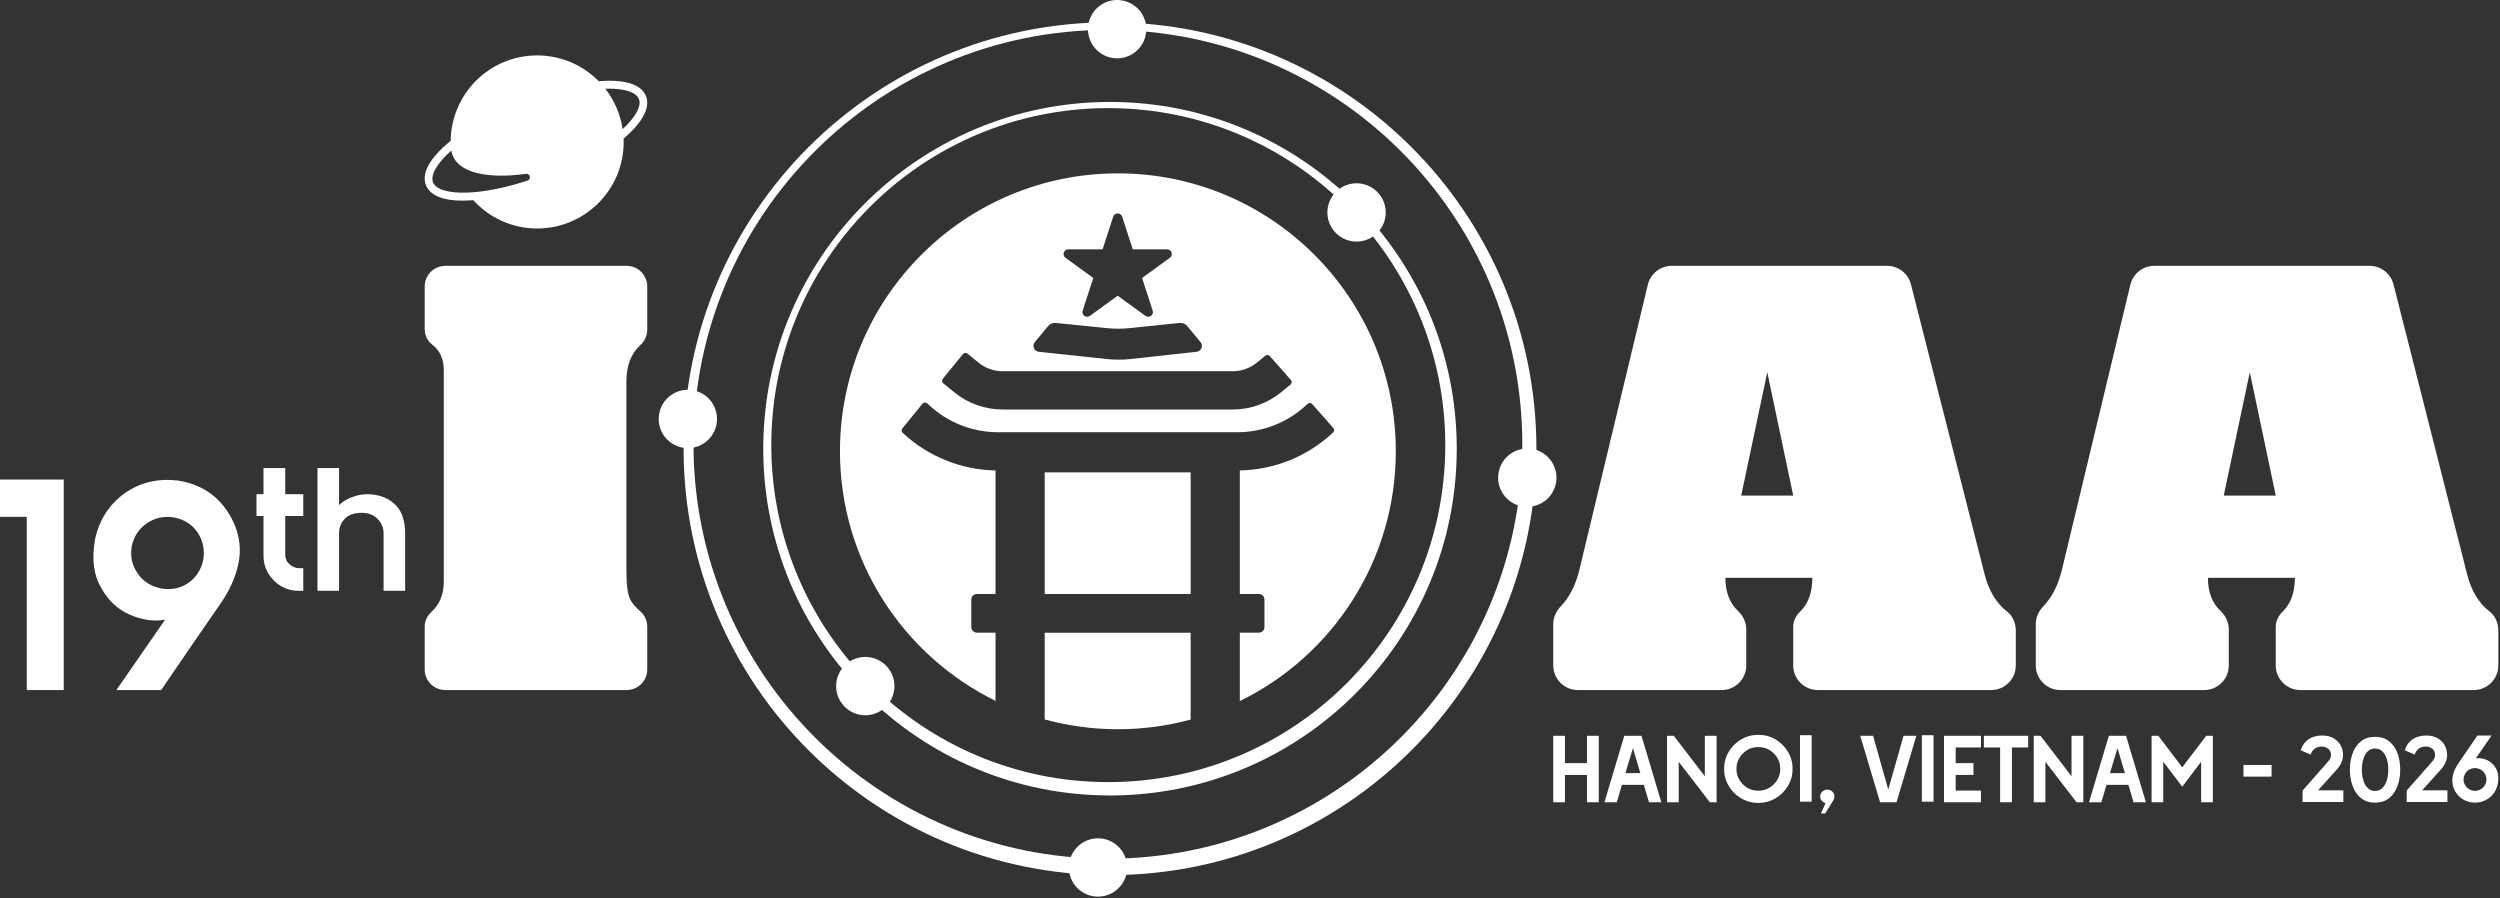
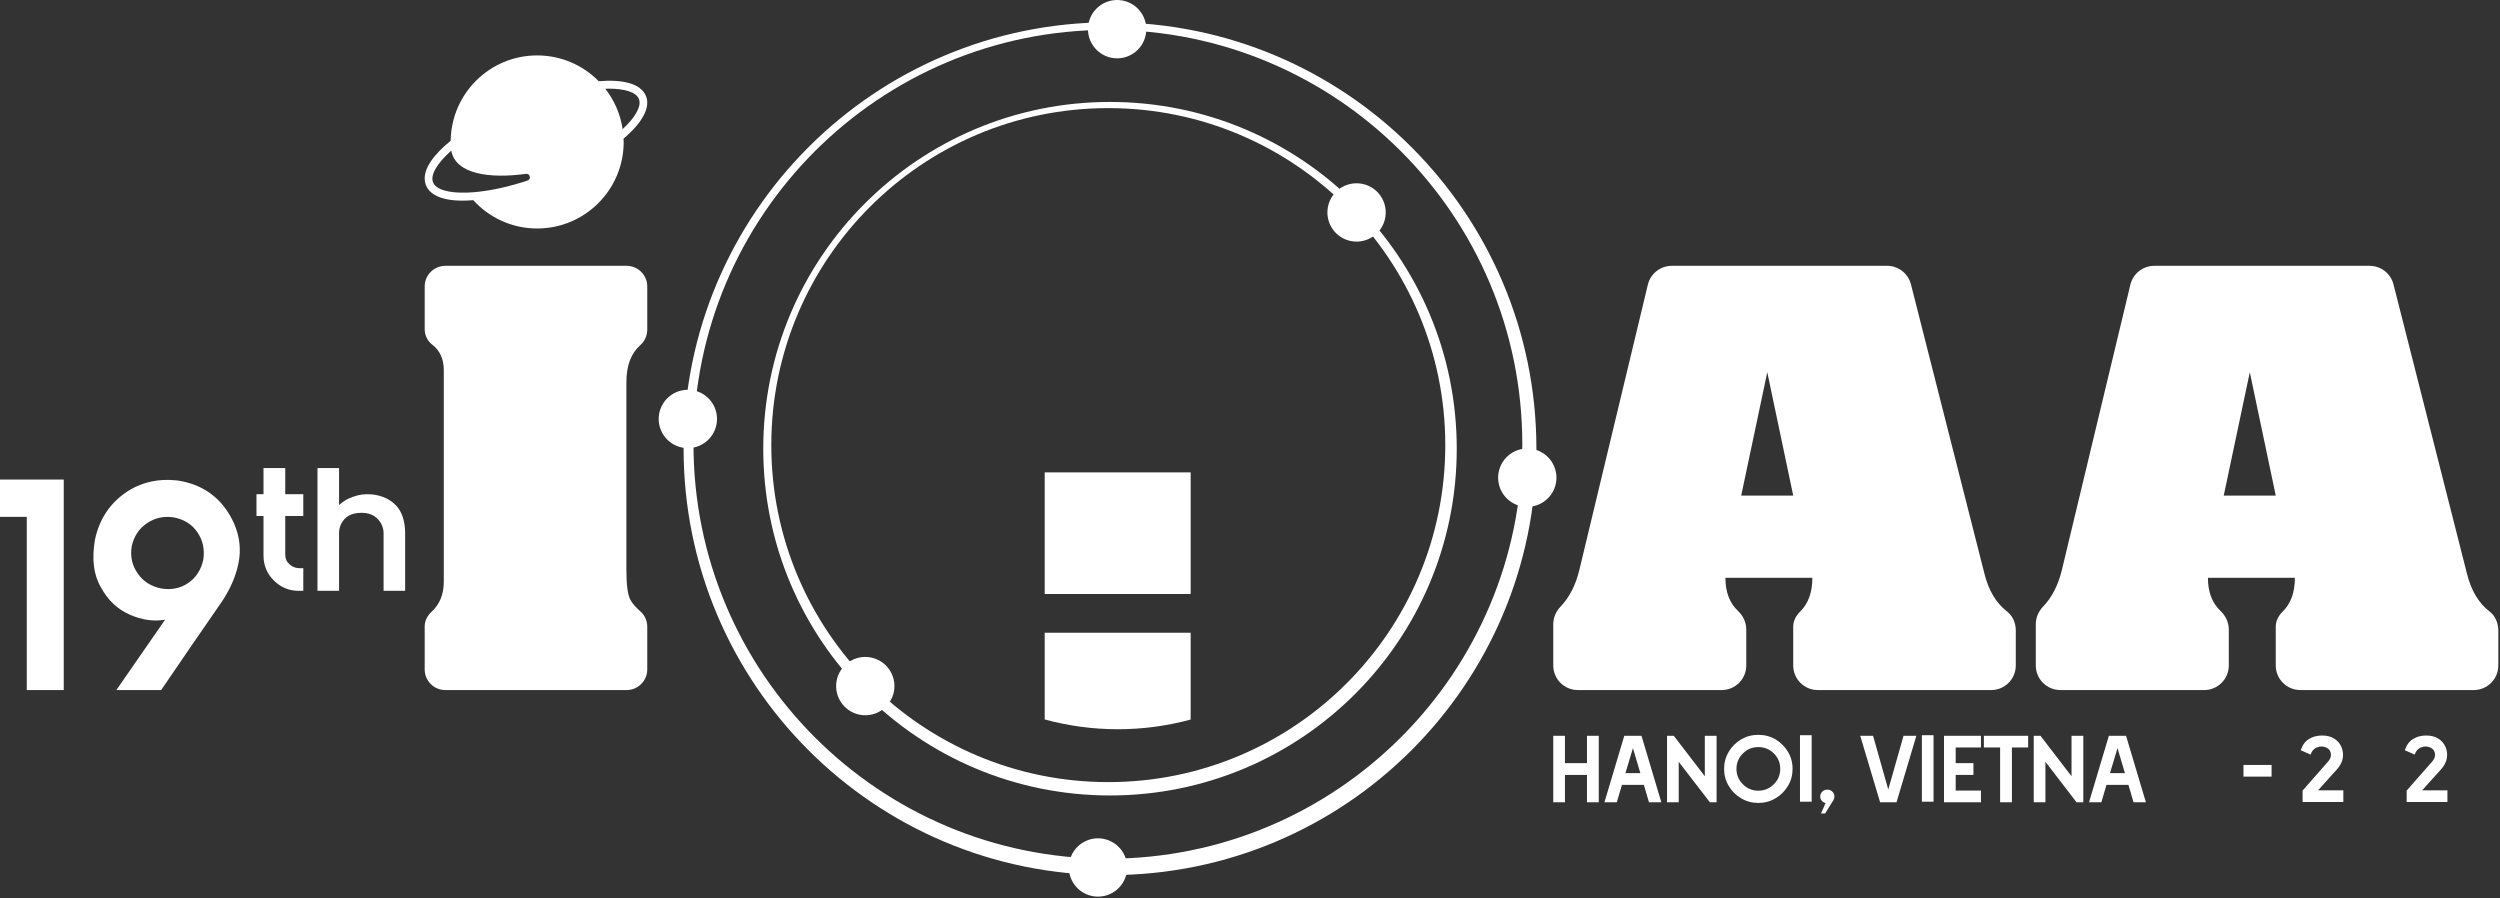
<svg xmlns="http://www.w3.org/2000/svg" width="167" height="60" viewBox="0 0 167 60" fill="none">
  <rect x="0" y="0" width="167" height="60" fill="#333333" stroke="none" />
  <g clip-path="url(#clip0_530_4592)">
    <path d="M104.538 49.151V50.977H106.01V49.151H106.797V53.591H106.01V51.765H104.538V53.591H103.758V49.151H104.538Z" fill="white" />
    <path d="M109.575 51.644L109.08 49.975L108.58 51.644H109.575ZM110.977 53.591H110.152L109.81 52.431H108.345L108.002 53.591H107.177L108.503 49.151H109.652L110.977 53.591Z" fill="white" />
    <path d="M112.138 50.889V53.591H111.358V49.151H111.808L113.882 51.853V49.151H114.669V53.591H114.218L112.138 50.889Z" fill="white" />
    <path d="M117.454 52.818C117.86 52.818 118.206 52.673 118.494 52.386C118.778 52.102 118.919 51.76 118.919 51.359C118.919 50.956 118.778 50.614 118.494 50.331C118.211 50.047 117.864 49.905 117.454 49.905C117.052 49.905 116.709 50.047 116.426 50.331C116.139 50.618 115.995 50.961 115.995 51.359C115.995 51.76 116.139 52.105 116.426 52.392C116.709 52.675 117.052 52.818 117.454 52.818ZM117.454 49.087C117.877 49.087 118.262 49.189 118.608 49.392C118.951 49.599 119.226 49.874 119.433 50.216C119.64 50.555 119.744 50.935 119.744 51.359C119.744 51.781 119.64 52.162 119.433 52.5C119.226 52.847 118.951 53.122 118.608 53.325C118.262 53.532 117.877 53.636 117.454 53.636C117.035 53.636 116.653 53.532 116.306 53.325C115.959 53.122 115.684 52.847 115.481 52.5C115.274 52.162 115.17 51.781 115.17 51.359C115.17 50.944 115.274 50.563 115.481 50.216C115.684 49.874 115.959 49.599 116.306 49.392C116.657 49.189 117.039 49.087 117.454 49.087Z" fill="white" />
    <path d="M120.239 49.112H121.019V53.553H120.239V49.112Z" fill="white" />
    <path d="M122.065 52.747C122.197 52.747 122.309 52.792 122.402 52.881C122.495 52.974 122.541 53.082 122.541 53.204C122.541 53.28 122.52 53.358 122.478 53.439L121.92 54.34H121.641L121.945 53.649C121.708 53.564 121.59 53.416 121.59 53.204C121.59 53.082 121.636 52.974 121.729 52.881C121.826 52.792 121.939 52.747 122.065 52.747Z" fill="white" />
    <path d="M125.59 53.591L124.264 49.15H125.121L126.136 52.741L127.157 49.15H128.013L126.688 53.591H125.59Z" fill="white" />
    <path d="M128.381 49.112H129.161V53.553H128.381V49.112Z" fill="white" />
    <path d="M130.64 49.931V50.977H131.826V51.764H130.64V52.811H132.327V53.591H129.86V49.151H132.327V49.931H130.64Z" fill="white" />
    <path d="M132.523 49.151H135.48V49.931H134.395V53.591H133.608V49.931H132.523V49.151Z" fill="white" />
    <path d="M136.634 50.889V53.591H135.854V49.151H136.304L138.378 51.853V49.151H139.165V53.591H138.714L136.634 50.889Z" fill="white" />
    <path d="M141.944 51.644L141.449 49.975L140.948 51.644H141.944ZM143.346 53.591H142.521L142.179 52.431H140.713L140.37 53.591H139.546L140.872 49.151H142.02L143.346 53.591Z" fill="white" />
-     <path d="M145.775 51.257C145.826 51.189 145.877 51.122 145.927 51.057C145.978 50.992 146.026 50.925 146.073 50.857C146.293 50.574 146.511 50.291 146.727 50.007C146.942 49.724 147.158 49.438 147.374 49.151H147.818V53.591H147.037V50.882L145.775 52.551L144.506 50.882V53.591H143.726V49.151H144.176L145.775 51.257Z" fill="white" />
    <path d="M149.864 51.098H151.742V51.878H149.864V51.098Z" fill="white" />
    <path d="M153.687 50.115C153.801 49.773 153.985 49.523 154.238 49.366C154.484 49.21 154.778 49.132 155.12 49.132C155.446 49.132 155.719 49.204 155.938 49.347C156.158 49.491 156.317 49.679 156.414 49.912C156.511 50.149 156.539 50.392 156.497 50.642C156.454 50.895 156.33 51.14 156.123 51.377L154.848 52.792H156.535V53.572H153.813V52.811L155.551 50.832C155.7 50.646 155.744 50.455 155.685 50.261C155.626 50.066 155.482 49.941 155.253 49.886C155.067 49.849 154.89 49.87 154.721 49.95C154.547 50.035 154.422 50.187 154.347 50.407L153.687 50.115Z" fill="white" />
-     <path d="M158.654 52.837C158.848 52.837 159.011 52.771 159.142 52.639C159.269 52.517 159.368 52.346 159.44 52.126C159.504 51.914 159.536 51.678 159.536 51.415C159.536 51.153 159.504 50.914 159.44 50.698C159.368 50.479 159.269 50.31 159.142 50.191C159.011 50.064 158.848 50.001 158.654 50.001C158.464 50.001 158.301 50.064 158.165 50.191C158.034 50.313 157.937 50.483 157.874 50.698C157.806 50.906 157.772 51.145 157.772 51.415C157.772 51.686 157.806 51.923 157.874 52.126C157.937 52.346 158.034 52.517 158.165 52.639C158.296 52.771 158.459 52.837 158.654 52.837ZM158.654 49.22C159.03 49.22 159.341 49.318 159.586 49.513C159.836 49.711 160.024 49.975 160.151 50.305C160.274 50.648 160.335 51.018 160.335 51.415C160.335 51.821 160.271 52.189 160.145 52.519C160.018 52.858 159.832 53.124 159.586 53.319C159.337 53.517 159.026 53.617 158.654 53.617C158.282 53.617 157.971 53.517 157.721 53.319C157.467 53.116 157.281 52.849 157.163 52.519C157.036 52.189 156.973 51.821 156.973 51.415C156.973 51.009 157.036 50.639 157.163 50.305C157.281 49.975 157.467 49.711 157.721 49.513C157.966 49.318 158.278 49.22 158.654 49.22Z" fill="white" />
    <path d="M160.639 50.115C160.753 49.773 160.937 49.523 161.191 49.366C161.436 49.21 161.731 49.132 162.073 49.132C162.399 49.132 162.671 49.204 162.891 49.347C163.111 49.491 163.27 49.679 163.367 49.912C163.464 50.149 163.492 50.392 163.45 50.642C163.407 50.895 163.282 51.14 163.075 51.377L161.8 52.792H163.488V53.572H160.766V52.811L162.504 50.832C162.653 50.646 162.697 50.455 162.638 50.261C162.579 50.066 162.435 49.941 162.206 49.886C162.02 49.849 161.843 49.87 161.673 49.95C161.5 50.035 161.375 50.187 161.299 50.407L160.639 50.115Z" fill="white" />
-     <path d="M166.082 52.208C166.116 51.997 166.076 51.806 165.962 51.638C165.848 51.468 165.683 51.362 165.467 51.32C165.256 51.287 165.065 51.327 164.896 51.441C164.731 51.551 164.625 51.714 164.579 51.929C164.541 52.141 164.581 52.329 164.699 52.494C164.814 52.663 164.977 52.771 165.188 52.818C165.404 52.851 165.596 52.811 165.765 52.697C165.93 52.583 166.036 52.42 166.082 52.208ZM165.384 50.661C165.622 50.622 165.869 50.658 166.127 50.768C166.38 50.882 166.583 51.073 166.736 51.339C166.884 51.61 166.924 51.948 166.856 52.355C166.767 52.769 166.562 53.093 166.241 53.325C165.924 53.557 165.55 53.651 165.118 53.604C164.556 53.515 164.158 53.215 163.925 52.703C163.811 52.42 163.784 52.134 163.843 51.846C163.902 51.551 164.027 51.267 164.217 50.997C164.226 50.98 164.236 50.964 164.249 50.949C164.262 50.934 164.272 50.919 164.281 50.901C164.484 50.605 164.686 50.311 164.887 50.016C165.087 49.722 165.29 49.428 165.493 49.132H166.437L165.384 50.661Z" fill="white" />
    <path d="M29.749 17.757H41.857C42.62 17.757 43.237 18.375 43.237 19.137V21.994C43.237 22.394 43.08 22.785 42.779 23.049C42.155 23.599 41.843 24.422 41.843 25.517V38.074C41.843 39.063 41.93 39.725 42.105 40.057C42.229 40.297 42.457 40.561 42.789 40.852C43.081 41.107 43.237 41.483 43.237 41.871V44.716C43.237 45.478 42.62 46.096 41.857 46.096H29.749C28.987 46.096 28.369 45.478 28.369 44.716V41.847C28.369 41.468 28.55 41.124 28.829 40.867C29.374 40.365 29.646 39.696 29.646 38.86V24.733C29.646 23.983 29.386 23.411 28.866 23.016C28.543 22.771 28.369 22.377 28.369 21.971V19.137C28.369 18.375 28.987 17.757 29.749 17.757Z" fill="white" />
    <path d="M119.787 33.104L118.054 24.866L116.313 33.104H119.787ZM126.059 17.757C126.811 17.757 127.467 18.268 127.652 18.996L132.564 38.335C132.843 39.452 133.345 40.289 134.07 40.847C134.456 41.144 134.655 41.625 134.655 42.113V44.452C134.655 45.36 133.919 46.096 133.011 46.096H121.431C120.523 46.096 119.787 45.36 119.787 44.452V41.864C119.787 41.477 119.97 41.126 120.247 40.857C120.792 40.327 121.065 39.575 121.065 38.598H115.257C115.257 39.545 115.537 40.282 116.097 40.809C116.443 41.134 116.651 41.579 116.651 42.054V44.452C116.651 45.36 115.915 46.096 115.007 46.096H105.402C104.494 46.096 103.758 45.36 103.758 44.452L103.758 41.686C103.758 41.244 103.947 40.832 104.252 40.513C104.838 39.901 105.254 39.088 105.5 38.075L110.076 19.018C110.253 18.278 110.914 17.757 111.674 17.757H126.059Z" fill="white" />
    <path d="M1.788 46.096V34.526H0V32.034H4.258V46.096H1.788Z" fill="white" />
    <path d="M13.578 37.398C13.685 36.715 13.558 36.106 13.196 35.57C12.835 35.034 12.313 34.7 11.63 34.566C10.96 34.459 10.357 34.586 9.822 34.947C9.286 35.309 8.945 35.825 8.798 36.494C8.69 37.177 8.824 37.78 9.199 38.302C9.547 38.825 10.063 39.159 10.746 39.306C11.429 39.427 12.038 39.306 12.574 38.944C13.096 38.583 13.431 38.068 13.578 37.398ZM15.627 34.947C16.015 35.831 16.116 36.728 15.928 37.639C15.741 38.55 15.339 39.447 14.723 40.331C14.053 41.295 13.39 42.256 12.734 43.213C12.078 44.17 11.422 45.131 10.766 46.096H7.773L11.027 41.396C10.264 41.529 9.474 41.415 8.657 41.054C7.84 40.692 7.204 40.09 6.749 39.246C6.253 38.416 6.119 37.345 6.347 36.032C6.628 34.733 7.284 33.709 8.316 32.959C9.333 32.236 10.511 31.948 11.851 32.095C13.618 32.363 14.877 33.314 15.627 34.947Z" fill="white" />
    <path d="M20.26 34.467H19.054V37.054C19.054 37.32 19.151 37.534 19.346 37.699C19.526 37.87 19.752 37.956 20.025 37.956H20.26V39.467H19.955C19.307 39.467 18.753 39.237 18.292 38.776C17.831 38.315 17.602 37.761 17.602 37.113V34.467H17.133V33.014H17.602V31.269H19.054V33.014H20.26V34.467Z" fill="white" />
    <path d="M22.649 31.269V33.74C22.906 33.491 23.227 33.303 23.609 33.178C23.976 33.037 24.386 32.987 24.838 33.026C25.518 33.096 26.06 33.346 26.466 33.776C26.864 34.205 27.064 34.829 27.064 35.649V39.467H25.623V35.59C25.623 35.396 25.568 35.188 25.459 34.97C25.342 34.767 25.178 34.595 24.968 34.454C24.741 34.322 24.472 34.256 24.159 34.256C23.8 34.256 23.508 34.322 23.281 34.454C23.07 34.588 22.91 34.759 22.801 34.97C22.7 35.173 22.649 35.38 22.649 35.59V39.467H21.208V31.269H22.649Z" fill="white" />
    <path d="M152.02 33.104L150.287 24.866L148.546 33.104H152.02ZM158.292 17.757C159.044 17.757 159.7 18.268 159.885 18.996L164.797 38.335C165.076 39.452 165.578 40.289 166.302 40.847C166.689 41.144 166.888 41.625 166.888 42.113V44.452C166.888 45.36 166.152 46.096 165.244 46.096H153.664C152.756 46.096 152.02 45.36 152.02 44.452V41.864C152.02 41.477 152.203 41.126 152.48 40.857C153.025 40.327 153.298 39.575 153.298 38.598H147.49C147.49 39.545 147.77 40.282 148.33 40.809C148.675 41.134 148.884 41.579 148.884 42.054V44.452C148.884 45.36 148.148 46.096 147.24 46.096H137.635C136.727 46.096 135.991 45.36 135.991 44.452V41.686C135.991 41.244 136.18 40.832 136.485 40.513C137.071 39.901 137.487 39.088 137.733 38.075L142.308 19.018C142.486 18.278 143.147 17.757 143.907 17.757H158.292Z" fill="white" />
    <path d="M41.592 8.626C41.442 7.619 41.035 6.698 40.435 5.931C40.514 5.928 40.597 5.922 40.671 5.922C41.771 5.922 42.499 6.169 42.678 6.611C42.868 7.079 42.461 7.821 41.592 8.626ZM28.93 12.185C28.733 11.701 29.177 10.927 30.131 10.073C30.136 10.069 30.14 10.065 30.145 10.061C30.43 11.647 32.746 11.946 35.133 11.612C35.403 11.574 35.502 11.947 35.262 12.051C35.147 12.089 35.029 12.131 34.916 12.166C33.482 12.61 32.208 12.833 31.202 12.866C29.957 12.907 29.123 12.662 28.93 12.185ZM43.153 6.419C42.806 5.564 41.581 5.296 39.996 5.424C38.948 4.362 37.493 3.702 35.882 3.702C32.716 3.702 30.147 6.248 30.105 9.405C28.973 10.322 28.272 11.269 28.38 12.082C28.394 12.182 28.416 12.282 28.454 12.378C28.56 12.639 28.75 12.843 29.004 13C29.454 13.278 30.11 13.403 30.898 13.403C31.126 13.403 31.367 13.391 31.614 13.371C32.671 14.531 34.189 15.263 35.882 15.263C39.074 15.263 41.662 12.675 41.662 9.482C41.662 9.408 41.654 9.335 41.651 9.262C41.66 9.253 41.672 9.245 41.682 9.237C42.933 8.165 43.456 7.165 43.153 6.419Z" fill="white" />
    <path d="M69.786 42.266V48.059C71.344 48.483 72.982 48.713 74.674 48.713C76.357 48.713 77.986 48.486 79.536 48.066V42.266H69.786Z" fill="white" />
    <path d="M79.536 31.555H69.786V39.679H79.536V31.555Z" fill="white" />
-     <path fill-rule="evenodd" clip-rule="evenodd" d="M74.674 11.581C84.928 11.581 93.24 19.893 93.24 30.147C93.24 37.478 88.99 43.815 82.82 46.833V42.261H84.096C84.299 42.261 84.465 42.095 84.465 41.891V40.049C84.465 39.844 84.299 39.679 84.096 39.679H82.82V31.426C85.126 31.384 87.339 30.49 89.026 28.911L89.052 28.886C89.136 28.807 89.142 28.676 89.066 28.589L87.655 26.992C87.575 26.902 87.437 26.896 87.349 26.978L87.278 27.044C86.023 28.219 84.369 28.873 82.651 28.873H66.671C64.953 28.873 63.299 28.219 62.044 27.044L61.937 26.944C61.847 26.859 61.704 26.869 61.625 26.965L60.277 28.62C60.206 28.707 60.215 28.834 60.297 28.911C61.984 30.49 64.195 31.384 66.502 31.426V39.679H65.253C65.049 39.679 64.883 39.844 64.883 40.049V41.891C64.883 42.095 65.049 42.261 65.253 42.261H66.502V46.819C60.347 43.796 56.109 37.468 56.109 30.147C56.109 19.893 64.421 11.581 74.674 11.581ZM74.96 14.473C74.865 14.184 74.456 14.184 74.362 14.473L73.654 16.654H71.361C71.057 16.654 70.93 17.043 71.176 17.222L73.031 18.569L72.323 20.75C72.229 21.039 72.56 21.28 72.806 21.101L74.661 19.753L76.516 21.101C76.762 21.28 77.093 21.039 76.999 20.75L76.291 18.569L78.145 17.222C78.391 17.043 78.265 16.654 77.96 16.654H75.668L74.96 14.473ZM86.207 25.689C86.301 25.612 86.312 25.473 86.232 25.382L84.82 23.785C84.745 23.699 84.614 23.688 84.526 23.761L83.96 24.222C83.504 24.594 82.933 24.798 82.344 24.798H66.978C66.389 24.798 65.818 24.594 65.362 24.222L64.625 23.621C64.534 23.546 64.399 23.559 64.325 23.651L62.979 25.302C62.905 25.394 62.919 25.528 63.01 25.603L63.744 26.203C64.657 26.948 65.799 27.355 66.978 27.355H82.344C83.522 27.355 84.665 26.948 85.578 26.203L86.207 25.689ZM69.127 22.853C68.927 23.096 69.077 23.465 69.391 23.499L73.959 23.986C74.472 24.04 74.99 24.039 75.504 23.984L79.934 23.5C80.247 23.466 80.396 23.097 80.196 22.854L79.318 21.791C79.188 21.634 78.989 21.553 78.787 21.574L75.42 21.92C74.932 21.971 74.441 21.971 73.953 21.921L70.535 21.573C70.333 21.553 70.134 21.634 70.004 21.791L69.127 22.853Z" fill="white" />
    <path d="M46.287 26.068C47.346 26.255 48.054 27.265 47.867 28.325C47.68 29.384 46.67 30.091 45.61 29.905C44.551 29.718 43.844 28.708 44.03 27.648C44.217 26.589 45.228 25.881 46.287 26.068Z" fill="white" />
    <path d="M58.139 43.913C59.199 44.1 59.906 45.11 59.719 46.17C59.533 47.229 58.522 47.936 57.463 47.75C56.404 47.563 55.696 46.553 55.883 45.493C56.07 44.434 57.08 43.726 58.139 43.913Z" fill="white" />
    <path d="M90.957 12.273C92.016 12.46 92.724 13.47 92.537 14.53C92.35 15.589 91.34 16.296 90.28 16.109C89.221 15.923 88.513 14.912 88.7 13.853C88.887 12.793 89.898 12.086 90.957 12.273Z" fill="white" />
    <path d="M73.685 56.029C74.745 56.216 75.452 57.226 75.266 58.286C75.079 59.345 74.068 60.052 73.009 59.866C71.95 59.679 71.242 58.669 71.429 57.609C71.616 56.55 72.626 55.842 73.685 56.029Z" fill="white" />
    <path d="M74.963 0.03C76.022 0.217 76.73 1.227 76.543 2.287C76.356 3.346 75.346 4.054 74.286 3.867C73.227 3.68 72.519 2.67 72.706 1.61C72.893 0.551 73.904 -0.157 74.963 0.03Z" fill="white" />
    <path d="M102.361 29.991C103.421 30.178 104.128 31.188 103.941 32.248C103.755 33.307 102.744 34.014 101.685 33.828C100.626 33.641 99.918 32.631 100.105 31.571C100.292 30.512 101.302 29.804 102.361 29.991Z" fill="white" />
    <path d="M74.007 57.362C58.719 57.362 46.325 44.968 46.325 29.679C46.325 14.39 58.719 1.996 74.007 1.996C89.296 1.996 101.69 14.39 101.69 29.679C101.69 44.968 89.296 57.362 74.007 57.362ZM74.148 1.489C58.417 1.489 45.664 14.242 45.664 29.973C45.664 45.705 58.417 58.458 74.148 58.458C89.879 58.458 102.632 45.705 102.632 29.973C102.632 14.242 89.879 1.489 74.148 1.489Z" fill="white" />
    <path d="M74.034 52.245C61.601 52.245 51.523 42.167 51.523 29.734C51.523 17.301 61.601 7.222 74.034 7.222C86.466 7.222 96.545 17.301 96.545 29.734C96.545 42.167 86.466 52.245 74.034 52.245ZM74.148 6.81C61.356 6.81 50.986 17.181 50.986 29.973C50.986 42.766 61.356 53.137 74.148 53.137C86.941 53.137 97.311 42.766 97.311 29.973C97.311 17.181 86.941 6.81 74.148 6.81Z" fill="white" />
  </g>
  <defs>
    <clipPath id="clip0_530_4592">
      <rect width="167" height="60" fill="white" />
    </clipPath>
  </defs>
</svg>